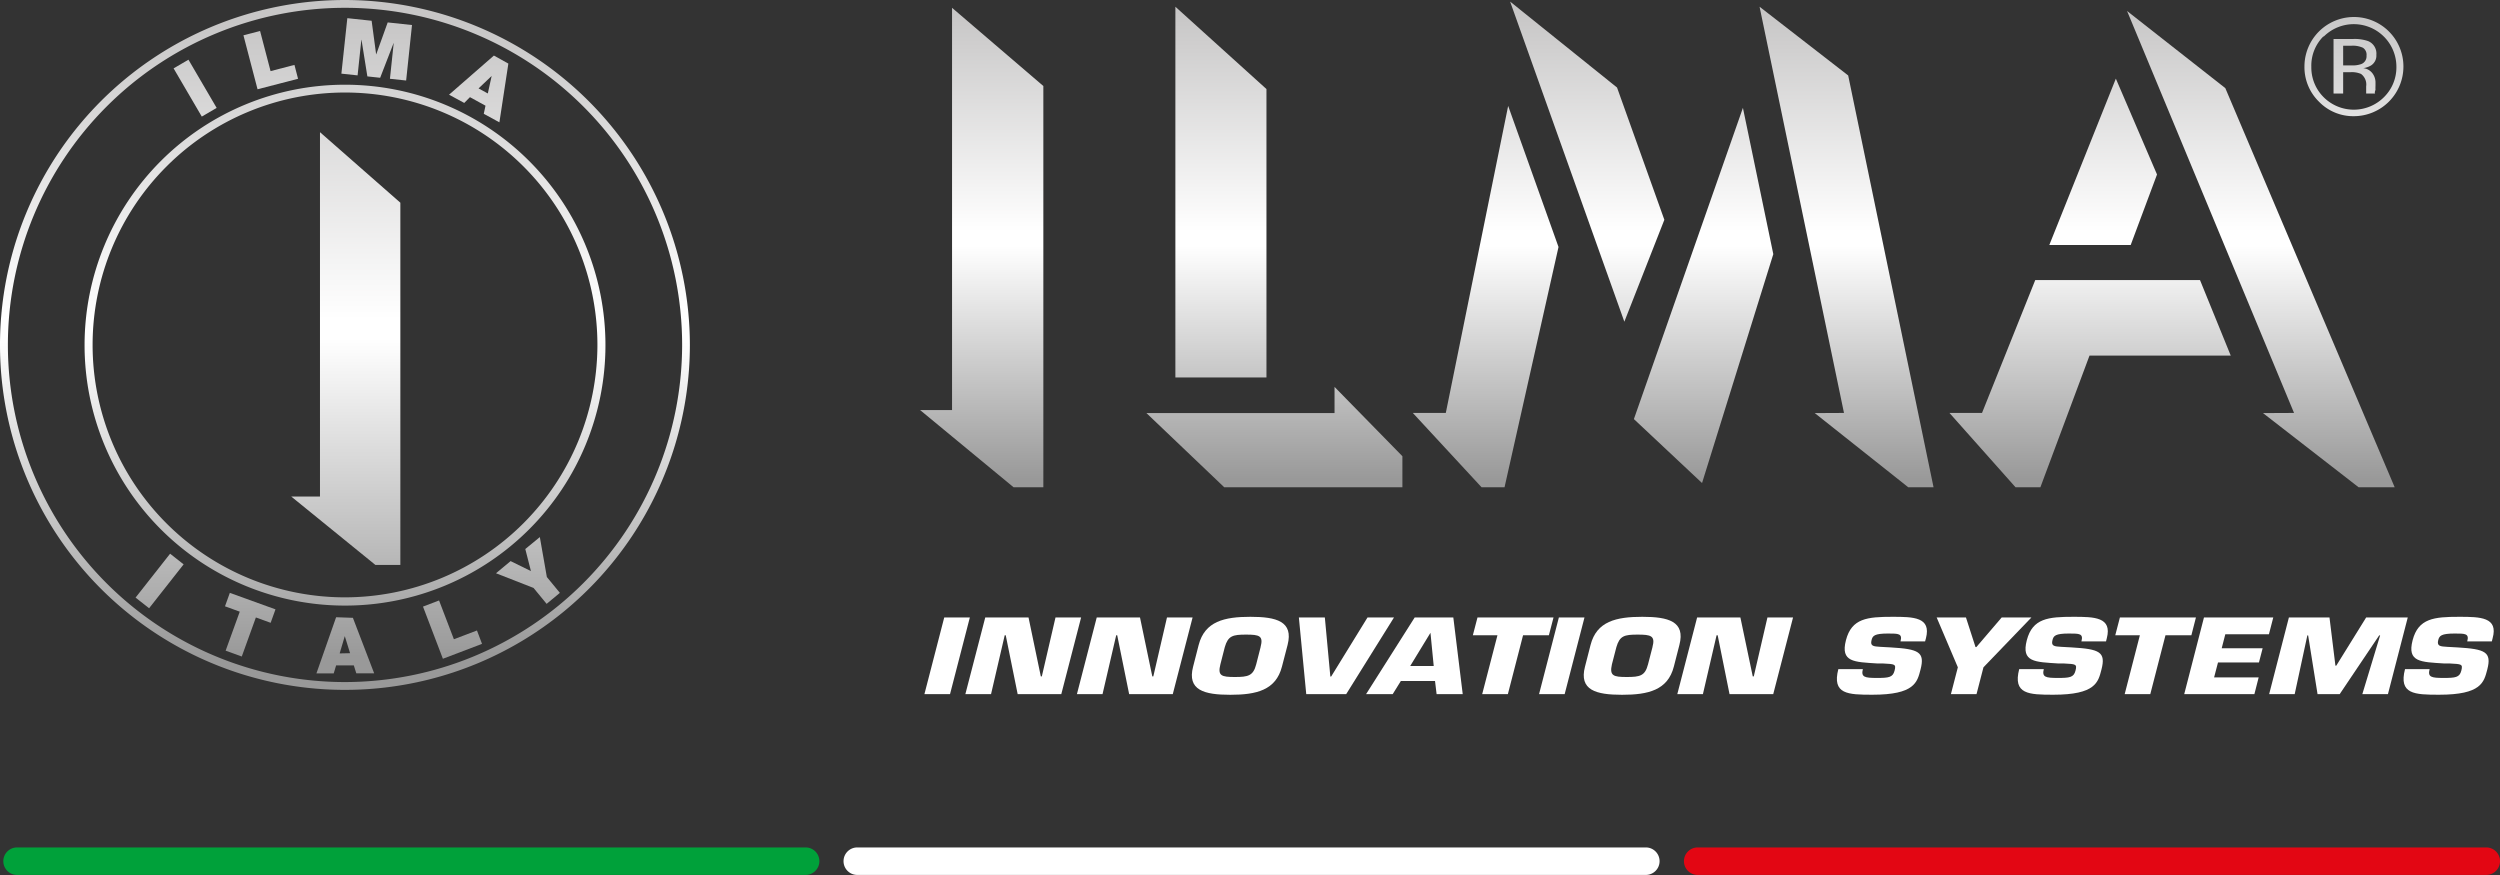
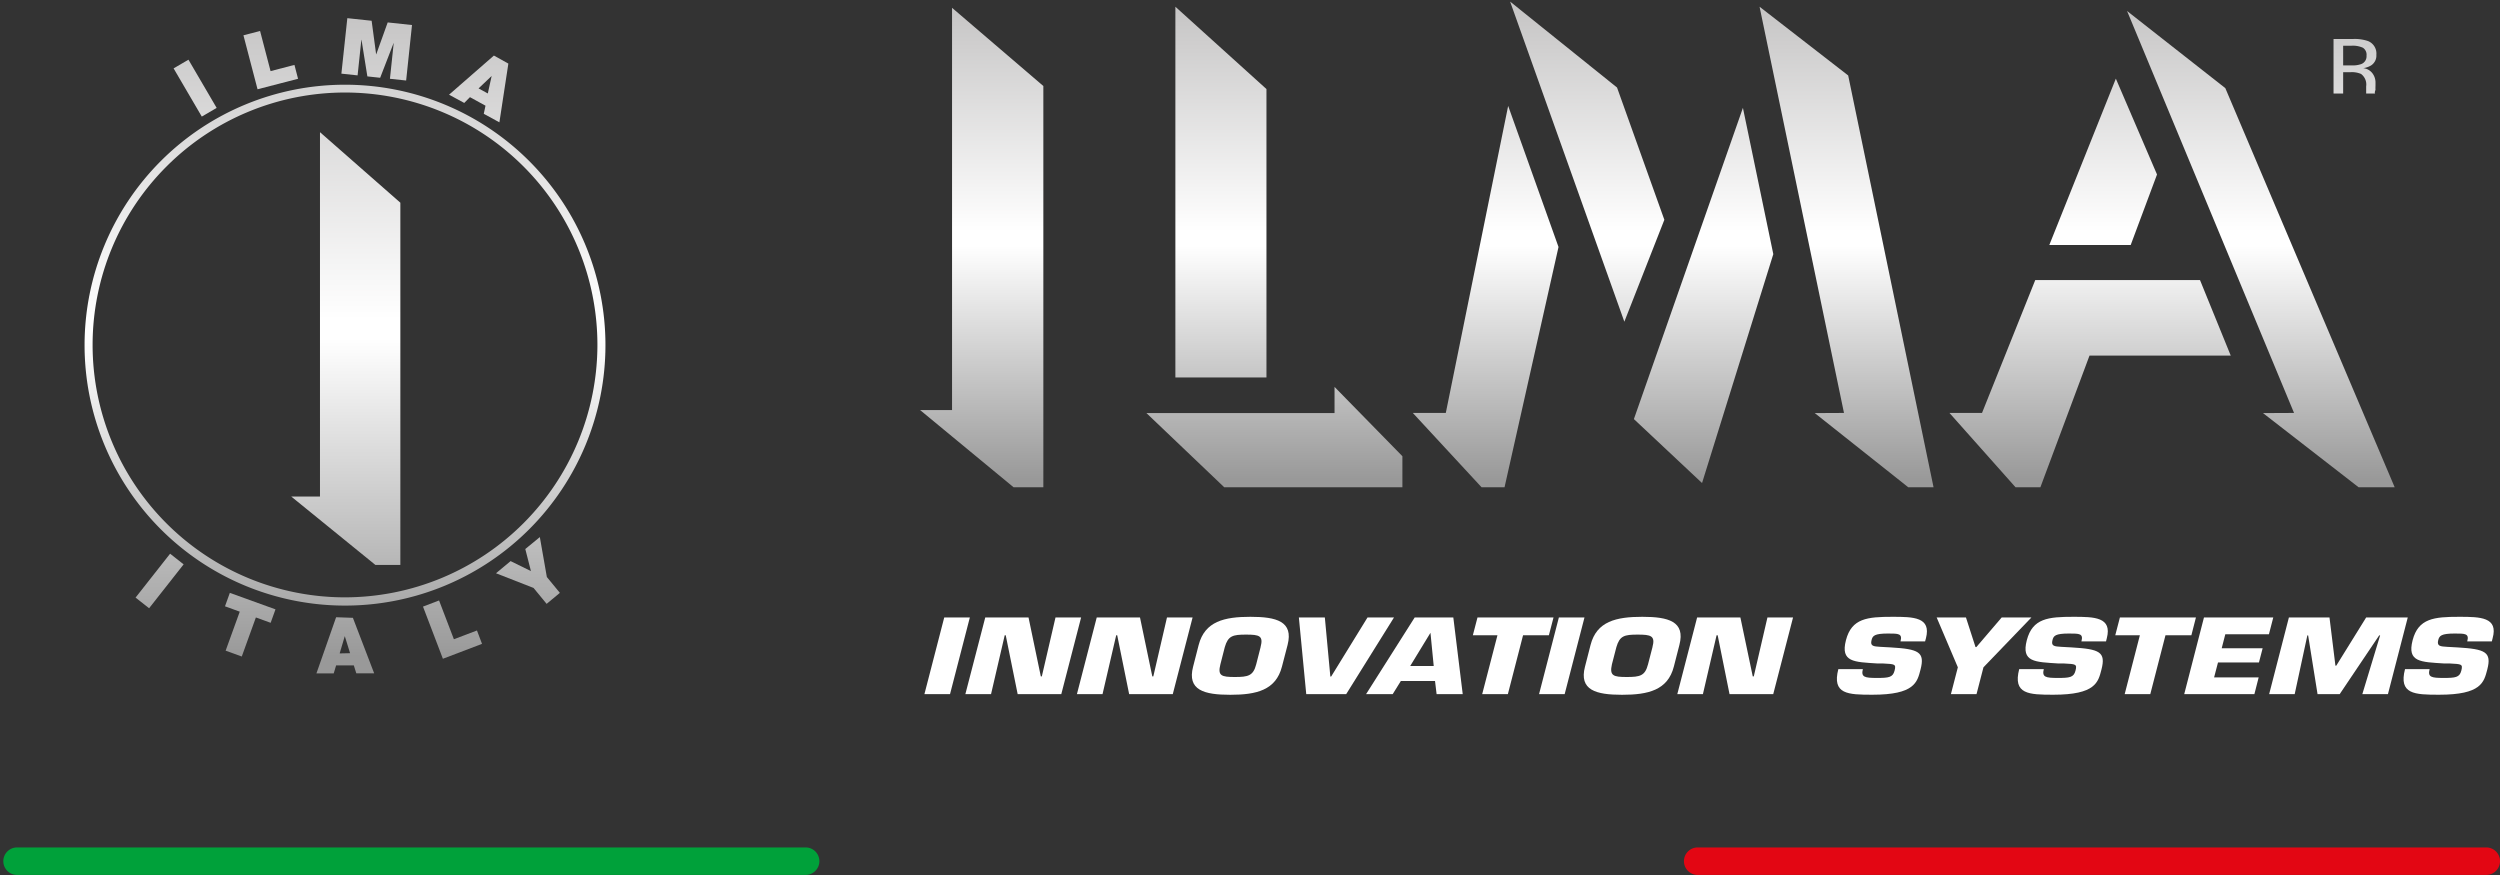
<svg xmlns="http://www.w3.org/2000/svg" xmlns:xlink="http://www.w3.org/1999/xlink" id="Livello_2_copia" data-name="Livello 2 copia" viewBox="0 0 345.57 120.95">
  <rect x="0" y="0" width="345.57" height="120.95" fill="#333333" stroke="none" />
  <defs>
    <style>.cls-1{fill:url(#Nuovo_campione_sfumatura_3);}.cls-2{fill:url(#Nuovo_campione_sfumatura_3-2);}.cls-3{fill:url(#Nuovo_campione_sfumatura_3-3);}.cls-4{fill:url(#Nuovo_campione_sfumatura_3-4);}.cls-5{fill:url(#Nuovo_campione_sfumatura_3-5);}.cls-6{fill:url(#Nuovo_campione_sfumatura_3-6);}.cls-7{fill:url(#Nuovo_campione_sfumatura_3-7);}.cls-8{fill:url(#Nuovo_campione_sfumatura_3-8);}.cls-9{fill:url(#Nuovo_campione_sfumatura_3-9);}.cls-10{fill:url(#Nuovo_campione_sfumatura_3-10);}.cls-11{fill:url(#Nuovo_campione_sfumatura_3-11);}.cls-12{fill:url(#Nuovo_campione_sfumatura_3-12);}.cls-13{fill:#00a13a;}.cls-14{fill:#fff;}.cls-15{fill:#e30613;}.cls-16{fill:url(#Nuovo_campione_sfumatura_3-13);}.cls-17{fill:url(#Nuovo_campione_sfumatura_3-14);}.cls-18{fill:url(#Nuovo_campione_sfumatura_3-15);}.cls-19{fill:url(#Nuovo_campione_sfumatura_3-16);}.cls-20{fill:url(#Nuovo_campione_sfumatura_3-17);}.cls-21{fill:url(#Nuovo_campione_sfumatura_3-18);}.cls-22{fill:url(#Nuovo_campione_sfumatura_3-19);}.cls-23{fill:url(#Nuovo_campione_sfumatura_3-20);}.cls-24{fill:url(#Nuovo_campione_sfumatura_3-21);}.cls-25{fill:url(#Nuovo_campione_sfumatura_3-22);}.cls-26{fill:url(#Nuovo_campione_sfumatura_3-23);}.cls-27{fill:url(#Nuovo_campione_sfumatura_3-24);}</style>
    <linearGradient id="Nuovo_campione_sfumatura_3" x1="176.16" y1="66.27" x2="176.16" y2="1.67" gradientUnits="userSpaceOnUse">
      <stop offset="0" stop-color="#999" />
      <stop offset="0.5" stop-color="#fff" />
      <stop offset="0.53" stop-color="#fff" />
      <stop offset="1" stop-color="#c7c6c6" />
    </linearGradient>
    <linearGradient id="Nuovo_campione_sfumatura_3-2" x1="350.98" y1="90.83" x2="350.98" y2="26.24" xlink:href="#Nuovo_campione_sfumatura_3" />
    <linearGradient id="Nuovo_campione_sfumatura_3-3" x1="351.13" y1="90.83" x2="351.13" y2="26.24" xlink:href="#Nuovo_campione_sfumatura_3" />
    <linearGradient id="Nuovo_campione_sfumatura_3-4" x1="135.7" y1="66.27" x2="135.7" y2="1.67" xlink:href="#Nuovo_campione_sfumatura_3" />
    <linearGradient id="Nuovo_campione_sfumatura_3-5" x1="168.77" y1="66.27" x2="168.77" y2="1.67" xlink:href="#Nuovo_campione_sfumatura_3" />
    <linearGradient id="Nuovo_campione_sfumatura_3-6" x1="312.52" y1="66.27" x2="312.52" y2="1.67" xlink:href="#Nuovo_campione_sfumatura_3" />
    <linearGradient id="Nuovo_campione_sfumatura_3-7" x1="255.25" y1="66.27" x2="255.25" y2="1.67" xlink:href="#Nuovo_campione_sfumatura_3" />
    <linearGradient id="Nuovo_campione_sfumatura_3-8" x1="205.36" y1="66.27" x2="205.36" y2="1.67" xlink:href="#Nuovo_campione_sfumatura_3" />
    <linearGradient id="Nuovo_campione_sfumatura_3-9" x1="219.4" y1="66.27" x2="219.4" y2="1.67" xlink:href="#Nuovo_campione_sfumatura_3" />
    <linearGradient id="Nuovo_campione_sfumatura_3-10" x1="235.49" y1="66.27" x2="235.49" y2="1.67" xlink:href="#Nuovo_campione_sfumatura_3" />
    <linearGradient id="Nuovo_campione_sfumatura_3-11" x1="288.91" y1="66.27" x2="288.91" y2="1.67" xlink:href="#Nuovo_campione_sfumatura_3" />
    <linearGradient id="Nuovo_campione_sfumatura_3-12" x1="290.71" y1="66.27" x2="290.71" y2="1.67" xlink:href="#Nuovo_campione_sfumatura_3" />
    <linearGradient id="Nuovo_campione_sfumatura_3-13" x1="47.8" y1="90.77" x2="47.8" y2="2.85" xlink:href="#Nuovo_campione_sfumatura_3" />
    <linearGradient id="Nuovo_campione_sfumatura_3-14" x1="47.7" y1="115.33" x2="47.7" y2="27.42" gradientTransform="translate(100.62 2.54) rotate(51.8)" xlink:href="#Nuovo_campione_sfumatura_3" />
    <linearGradient id="Nuovo_campione_sfumatura_3-15" x1="34.59" y1="90.77" x2="34.59" y2="2.85" xlink:href="#Nuovo_campione_sfumatura_3" />
    <linearGradient id="Nuovo_campione_sfumatura_3-16" x1="73.37" y1="115.33" x2="73.37" y2="27.42" xlink:href="#Nuovo_campione_sfumatura_3" />
    <linearGradient id="Nuovo_campione_sfumatura_3-17" x1="62.55" y1="90.77" x2="62.55" y2="2.85" xlink:href="#Nuovo_campione_sfumatura_3" />
    <linearGradient id="Nuovo_campione_sfumatura_3-18" x1="72.98" y1="90.77" x2="72.98" y2="2.85" xlink:href="#Nuovo_campione_sfumatura_3" />
    <linearGradient id="Nuovo_campione_sfumatura_3-19" x1="73.33" y1="115.33" x2="73.33" y2="27.42" xlink:href="#Nuovo_campione_sfumatura_3" />
    <linearGradient id="Nuovo_campione_sfumatura_3-20" x1="73.33" y1="115.33" x2="73.33" y2="27.42" xlink:href="#Nuovo_campione_sfumatura_3" />
    <linearGradient id="Nuovo_campione_sfumatura_3-21" x1="52.6" y1="115.33" x2="52.6" y2="27.42" gradientTransform="translate(25.75 -21.53) rotate(30.32)" xlink:href="#Nuovo_campione_sfumatura_3" />
    <linearGradient id="Nuovo_campione_sfumatura_3-22" x1="37.43" y1="90.76" x2="37.43" y2="2.85" xlink:href="#Nuovo_campione_sfumatura_3" />
    <linearGradient id="Nuovo_campione_sfumatura_3-23" x1="52.07" y1="90.77" x2="52.07" y2="2.85" xlink:href="#Nuovo_campione_sfumatura_3" />
    <linearGradient id="Nuovo_campione_sfumatura_3-24" x1="91.79" y1="115.33" x2="91.79" y2="27.42" xlink:href="#Nuovo_campione_sfumatura_3" />
  </defs>
  <title>ilma-innovation-systems</title>
  <polygon class="cls-1" points="193.85 67.35 193.85 63.06 184.47 53.48 184.47 57.1 158.47 57.1 169.22 67.35 193.85 67.35" />
-   <path class="cls-2" d="M351,40.63a6.86,6.86,0,0,0,6.86-6.87,6.84,6.84,0,0,0-13.68,0,6.67,6.67,0,0,0,2,4.86A6.58,6.58,0,0,0,351,40.63Zm-4.16-11a5.89,5.89,0,0,1,10.05,4.17,5.78,5.78,0,0,1-1.72,4.2,5.89,5.89,0,0,1-8.34,0,5.8,5.8,0,0,1-1.7-4.2A5.71,5.71,0,0,1,346.8,29.6Z" transform="translate(-25.64 -24.57)" />
  <path class="cls-3" d="M349.53,34.55h1a3.2,3.2,0,0,1,1.47.24,1.82,1.82,0,0,1,.71,1.72v.59l0,.24s0,.06,0,.09,0,0,0,.07h1.24l-.05-.09A1.19,1.19,0,0,1,354,37a5.53,5.53,0,0,1,0-.56v-.55a2.1,2.1,0,0,0-.41-1.17,1.82,1.82,0,0,0-1.29-.73,2.83,2.83,0,0,0,1.08-.37,1.61,1.61,0,0,0,.74-1.48,1.85,1.85,0,0,0-1.17-1.9,5.68,5.68,0,0,0-2.05-.28H348.2V37.5h1.33Zm0-3.66h1.13a3.39,3.39,0,0,1,1.6.28,1.15,1.15,0,0,1,.5,1.1,1.14,1.14,0,0,1-.77,1.17,3.45,3.45,0,0,1-1.27.17h-1.19Z" transform="translate(-25.64 -24.57)" />
  <polygon class="cls-4" points="144.22 67.35 144.22 11.89 131.6 1.08 131.6 56.68 127.18 56.68 140.1 67.35 144.22 67.35" />
  <polygon class="cls-5" points="175.06 12.31 162.47 0.93 162.47 52.18 175.06 52.18 175.06 12.31" />
  <polygon class="cls-6" points="312.81 57.1 326.02 67.35 331.01 67.35 307.6 12.18 294.02 1.52 317.1 57.08 312.81 57.1" />
  <polygon class="cls-7" points="243.22 0.93 254.89 57.08 250.85 57.1 263.77 67.35 267.27 67.35 255.47 10.43 243.22 0.93" />
  <polygon class="cls-8" points="207.97 67.35 215.43 34.14 208.47 14.64 199.85 57.08 195.29 57.08 204.79 67.35 207.97 67.35" />
  <polygon class="cls-9" points="230.06 30.38 223.52 12.1 208.74 0.22 224.53 44.47 230.06 30.38" />
  <polygon class="cls-10" points="235.27 66.77 245.12 35.13 240.92 14.91 225.85 57.93 235.27 66.77" />
  <polygon class="cls-11" points="282.04 67.35 288.83 49.15 308.35 49.15 304.1 38.71 281.33 38.71 273.97 57.08 269.47 57.08 278.6 67.35 282.04 67.35" />
  <polygon class="cls-12" points="298.16 24.12 292.47 10.87 283.27 33.87 294.52 33.87 298.16 24.12" />
  <path class="cls-13" d="M137,145.51H28a1.9,1.9,0,0,1,0-3.8H137a1.9,1.9,0,1,1,0,3.8Z" transform="translate(-25.64 -24.57)" />
-   <path class="cls-14" d="M253.14,145.51h-109a1.9,1.9,0,0,1,0-3.8h109a1.9,1.9,0,1,1,0,3.8Z" transform="translate(-25.64 -24.57)" />
  <path class="cls-15" d="M369.31,145.51h-109a1.9,1.9,0,1,1,0-3.8h109a1.9,1.9,0,0,1,0,3.8Z" transform="translate(-25.64 -24.57)" />
  <polygon class="cls-14" points="130.52 85.35 127.78 95.95 131.32 95.95 134.06 85.35 130.52 85.35" />
  <polygon class="cls-14" points="145.9 85.35 144.01 93.5 143.87 93.5 142.17 85.35 136.19 85.35 133.44 95.95 136.99 95.95 138.88 87.81 139.02 87.81 140.67 95.95 146.7 95.95 149.44 85.35 145.9 85.35" />
  <polygon class="cls-14" points="161.31 85.35 159.42 93.5 159.28 93.5 157.58 85.35 151.6 85.35 148.86 95.95 152.4 95.95 154.29 87.81 154.43 87.81 156.08 95.95 162.11 95.95 164.85 85.35 161.31 85.35" />
  <path class="cls-14" d="M198.48,109.83c-3.59,0-6.3.62-7.15,3.89l-.77,3c-.85,3.26,1.54,3.89,5.14,3.89s6.3-.63,7.14-3.89l.78-3C204.46,110.45,202.07,109.83,198.48,109.83Zm1.41,4.19-.61,2.39c-.41,1.58-1.11,1.74-2.95,1.74s-2.4-.16-2-1.74l.61-2.39c.46-1.57,1.1-1.73,2.94-1.73S200.3,112.45,199.89,114Z" transform="translate(-25.64 -24.57)" />
  <polygon class="cls-14" points="189.03 85.35 184 93.52 183.89 93.52 183.13 85.35 179.54 85.35 180.56 95.95 186.08 95.95 192.69 85.35 189.03 85.35" />
  <path class="cls-14" d="M221.19,109.92l-6.72,10.6h3.68l1.13-1.82H224l.22,1.82h3.61l-1.3-10.6Zm-.62,6.71,2.8-4.59h0l.45,4.59Z" transform="translate(-25.64 -24.57)" />
  <polygon class="cls-14" points="214.74 85.35 204.23 85.35 203.59 87.81 206.99 87.81 204.88 95.95 208.43 95.95 210.53 87.81 214.1 87.81 214.74 85.35" />
  <polygon class="cls-14" points="215.48 85.35 212.74 95.95 216.28 95.95 219.02 85.35 215.48 85.35" />
  <path class="cls-14" d="M252.65,109.83c-3.6,0-6.31.62-7.15,3.89l-.77,3c-.85,3.26,1.54,3.89,5.13,3.89s6.31-.63,7.15-3.89l.77-3C258.63,110.45,256.24,109.83,252.65,109.83Zm1.41,4.19-.62,2.39c-.41,1.58-1.1,1.74-2.94,1.74s-2.4-.16-2.05-1.74l.62-2.39c.46-1.57,1.1-1.73,2.94-1.73S254.47,112.45,254.06,114Z" transform="translate(-25.64 -24.57)" />
  <polygon class="cls-14" points="242.42 93.5 242.28 93.5 240.57 85.35 234.59 85.35 231.85 95.95 235.39 95.95 237.28 87.81 237.43 87.81 239.07 95.95 245.11 95.95 247.85 85.35 244.31 85.35 242.42 93.5" />
  <path class="cls-14" d="M287.24,109.83c-3.47,0-5.66.2-6.44,3.24s1.13,3,4.35,3.21l.77,0c1.64.09,1.84.07,1.6,1s-.8,1-2.46,1-2.2-.11-1.92-1.22h-3.39c-.9,3.48,1.33,3.54,4.71,3.54,5.84,0,6.2-1.73,6.65-3.48.63-2.43-.24-2.83-4.11-3.06l-1.45-.08c-.92-.06-1.43-.08-1.21-.93.15-.6.39-.91,2.3-.91,1.42,0,2,0,1.7,1.09h3.4l.12-.44C292.61,109.87,290.15,109.83,287.24,109.83Z" transform="translate(-25.64 -24.57)" />
  <polygon class="cls-14" points="276.69 85.35 273.19 89.44 273.07 89.44 271.75 85.35 267.7 85.35 270.63 92.24 269.67 95.95 273.21 95.95 274.17 92.24 280.8 85.35 276.69 85.35" />
  <path class="cls-14" d="M312.25,109.83c-3.47,0-5.66.2-6.45,3.24s1.13,3,4.36,3.21l.77,0c1.64.09,1.84.07,1.6,1s-.8,1-2.46,1-2.2-.11-1.92-1.22h-3.4c-.9,3.48,1.34,3.54,4.72,3.54,5.84,0,6.2-1.73,6.65-3.48.63-2.43-.24-2.83-4.11-3.06l-1.45-.08c-.93-.06-1.43-.08-1.21-.93.15-.6.39-.91,2.3-.91,1.42,0,2,0,1.7,1.09h3.4l.11-.44C317.62,109.87,315.15,109.83,312.25,109.83Z" transform="translate(-25.64 -24.57)" />
  <polygon class="cls-14" points="303.54 85.35 293.03 85.35 292.39 87.81 295.79 87.81 293.69 95.95 297.23 95.95 299.33 87.81 302.91 87.81 303.54 85.35" />
  <polygon class="cls-14" points="313.63 87.67 314.23 85.35 304.65 85.35 301.92 95.95 311.62 95.95 312.21 93.64 306.05 93.64 306.59 91.57 312.25 91.57 312.76 89.61 307.1 89.61 307.6 87.67 313.63 87.67" />
  <polygon class="cls-14" points="327.07 85.35 322.94 92.01 322.82 92.01 322 85.35 316.39 85.35 313.66 95.95 317.19 95.95 318.94 87.83 319.05 87.83 320.35 95.95 323.41 95.95 328.87 87.83 329 87.83 326.54 95.95 330.08 95.95 332.82 85.35 327.07 85.35" />
  <path class="cls-14" d="M365.58,109.83c-3.47,0-5.66.2-6.45,3.24s1.13,3,4.36,3.21l.77,0c1.64.09,1.84.07,1.6,1s-.8,1-2.47,1-2.2-.11-1.91-1.22h-3.4c-.9,3.48,1.33,3.54,4.71,3.54,5.85,0,6.2-1.73,6.66-3.48.63-2.43-.25-2.83-4.12-3.06l-1.44-.08c-.93-.06-1.43-.08-1.22-.93.16-.6.4-.91,2.31-.91,1.42,0,2,0,1.7,1.09h3.4l.11-.44C371,109.87,368.48,109.83,365.58,109.83Z" transform="translate(-25.64 -24.57)" />
  <polygon class="cls-16" points="44.23 68.63 40.25 68.63 51.89 78.09 55.34 78.09 55.34 28.02 44.23 18.27 44.23 68.63" />
  <rect class="cls-17" x="43.84" y="103.68" width="7.72" height="2.38" transform="translate(-89.85 52.94) rotate(-51.8)" />
  <polygon class="cls-18" points="31.1 83.81 33.14 84.55 31.19 89.94 33.42 90.75 35.37 85.35 37.41 86.09 38.08 84.23 31.77 81.95 31.1 83.81" />
  <path class="cls-19" d="M72.1,109.89l-2.72,7.76,2.39,0,.33-1.1,2.45,0,.34,1.09,2.47,0-2.94-7.67Zm.49,5,.71-2.39h0l.73,2.36Z" transform="translate(-25.64 -24.57)" />
  <polygon class="cls-20" points="62.74 88.36 60.69 83 58.47 83.85 61.22 91.06 66.63 89 65.93 87.15 62.74 88.36" />
  <polygon class="cls-21" points="74.62 74.24 72.61 75.89 73.39 78.94 70.58 77.56 68.56 79.24 73.75 81.27 75.56 83.47 77.39 81.95 75.59 79.76 74.62 74.24" />
-   <path class="cls-22" d="M73.33,24.57A47.68,47.68,0,1,0,121,72.25,47.74,47.74,0,0,0,73.33,24.57Zm0,94.28a46.6,46.6,0,1,1,46.6-46.6A46.66,46.66,0,0,1,73.33,118.85Z" transform="translate(-25.64 -24.57)" />
  <path class="cls-23" d="M73.33,36.28a36,36,0,1,0,36,36A36,36,0,0,0,73.33,36.28Zm0,70.86a34.89,34.89,0,1,1,34.89-34.89A34.94,34.94,0,0,1,73.33,107.14Z" transform="translate(-25.64 -24.57)" />
  <rect class="cls-24" x="51.42" y="32.9" width="2.38" height="7.72" transform="translate(-37 7.01) rotate(-30.32)" />
  <polygon class="cls-25" points="41.2 10.89 40.7 8.97 37.4 9.83 35.95 4.28 33.65 4.88 35.6 12.34 41.2 10.89" />
  <polygon class="cls-26" points="49.95 5.5 49.97 5.5 50.78 10.56 52.55 10.75 54.4 5.97 54.42 5.97 53.9 10.89 56.14 11.13 56.95 3.46 53.59 3.1 52.01 7.5 51.99 7.5 51.37 2.87 48.01 2.51 47.19 10.18 49.43 10.42 49.95 5.5" />
  <path class="cls-27" d="M90.6,38l2.15,1.18-.24,1.12,2.16,1.18,1.24-8.12-2-1.11-6.2,5.41,2.1,1.14Zm3-2.93h0l-.53,2.42-1.28-.7Z" transform="translate(-25.64 -24.57)" />
</svg>